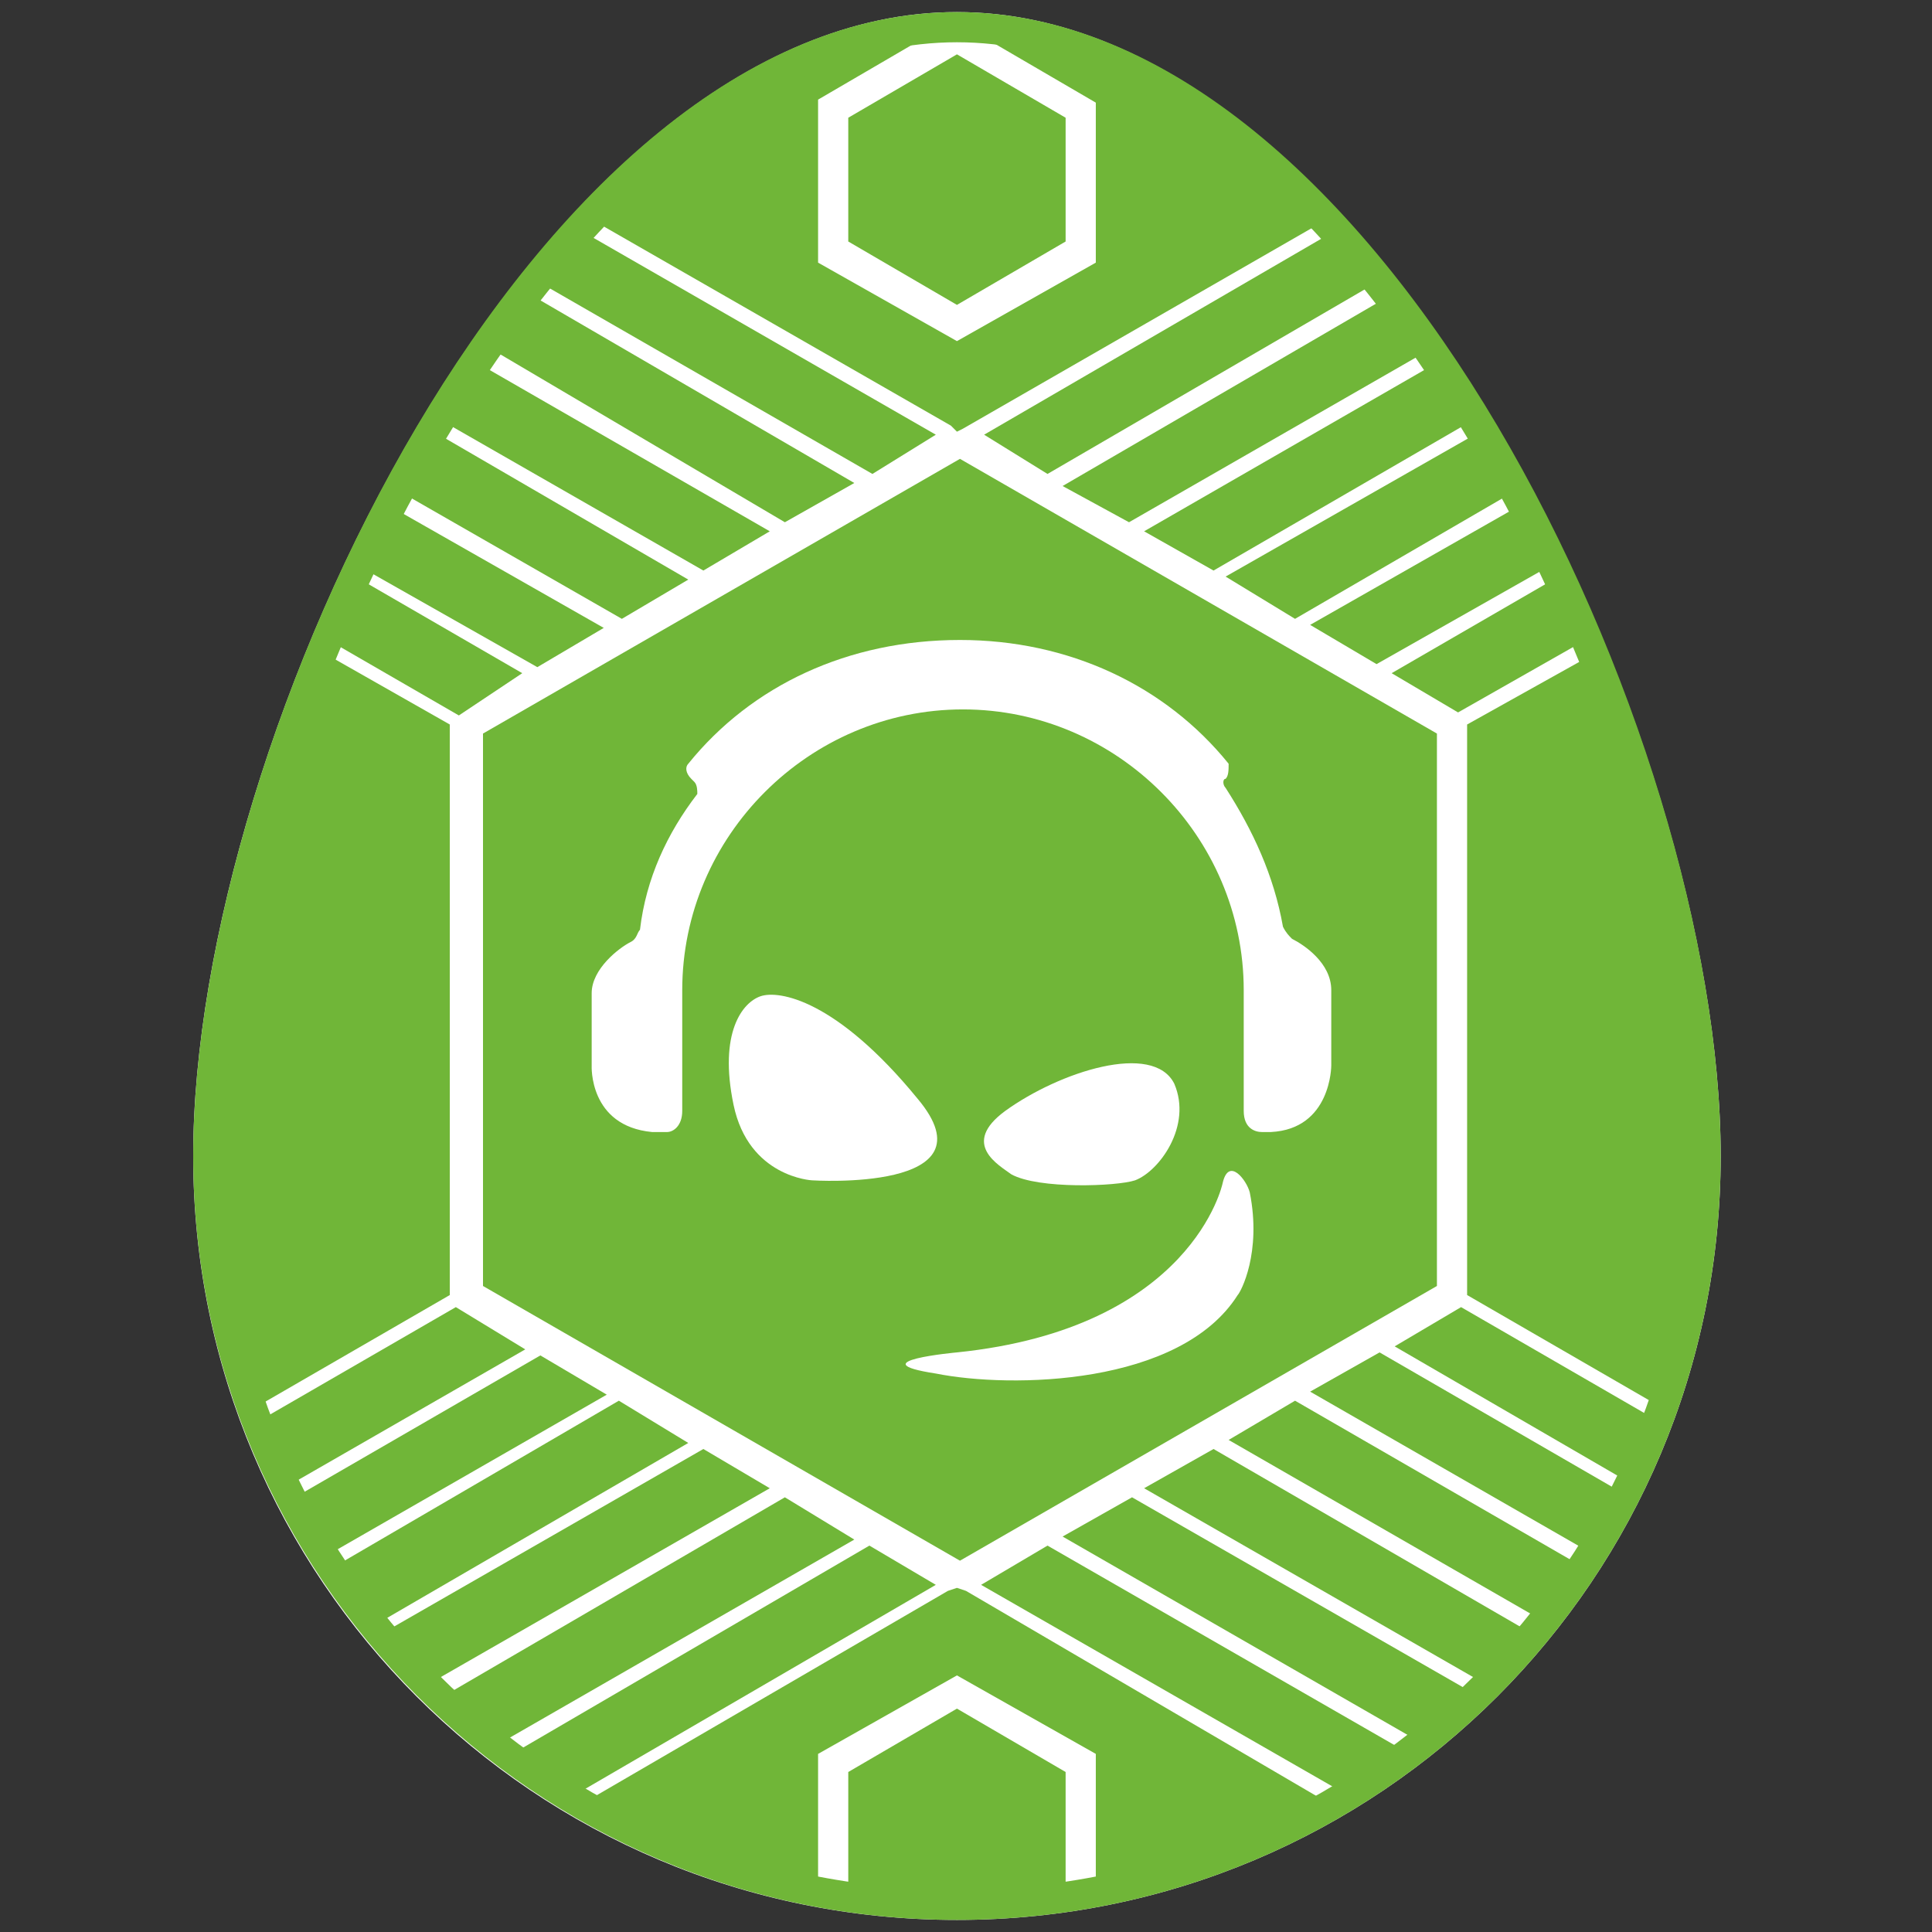
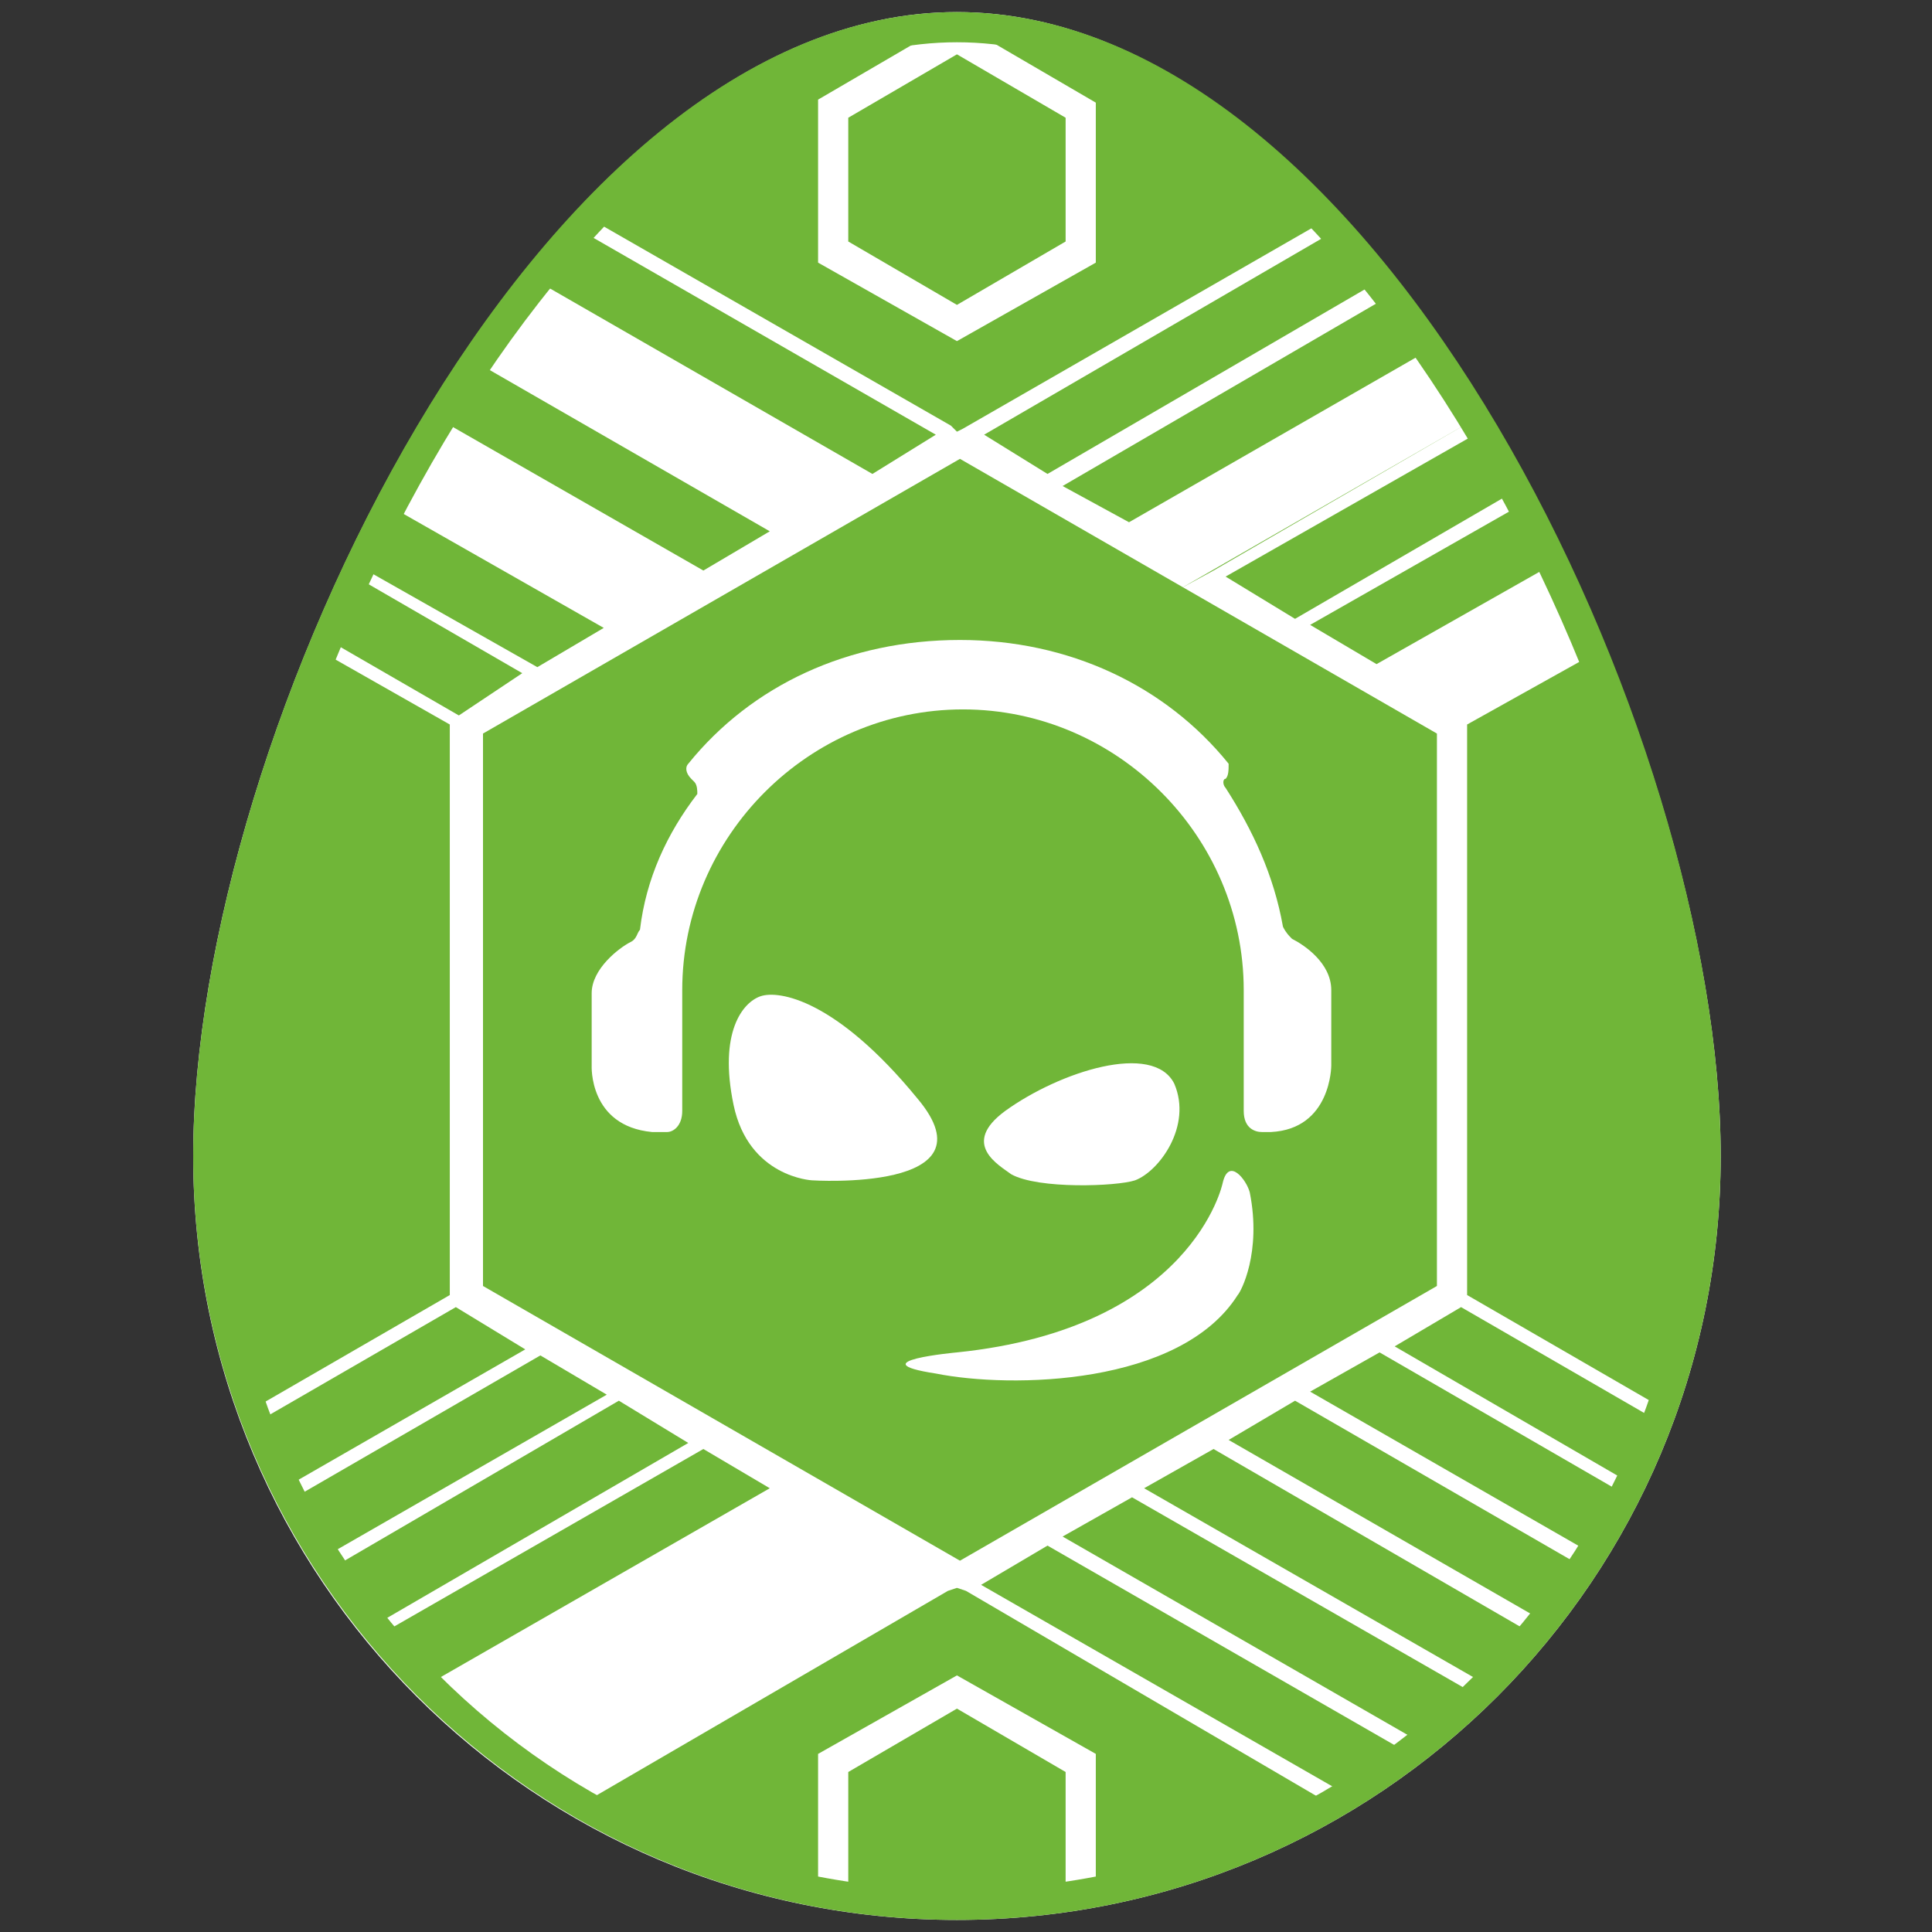
<svg xmlns="http://www.w3.org/2000/svg" version="1.1" id="Layer_1" x="0px" y="0px" viewBox="0 0 64 64" style="enable-background:new 0 0 64 64;" xml:space="preserve">
  <rect x="0" y="0" width="64" height="64" fill="#333333" stroke="none" />
  <style type="text/css">
	.st0{fill:#AA71AE;}
	.st1{fill:#FFFFFF;}
	.st2{display:none;}
	.st3{fill:#D8820C;}
	.st4{fill:#F9B23D;}
	.st5{fill:#FEEC3B;}
	.st6{fill:#FDD597;}
	.st7{fill:#EC616A;}
	.st8{fill:#E59B2F;}
	.st9{fill:#5AB0E3;}
	.st10{fill:#70B638;}
	.st11{fill:#E9D200;}
	.st12{fill:none;}
	.st13{fill:#E1C60A;}
</style>
  <g id="Base_5_">
    <path class="st1" d="M57,38.3c0,14-11.3,25.3-25.3,25.3S6.4,52.3,6.4,38.3S17.8,0.4,31.7,0.4S57,24.3,57,38.3z" />
  </g>
  <g id="Detail_6_">
    <g>
      <path class="st10" d="M20,20.8l-7.2-4.1c-0.3,0.7-0.7,1.3-1,2l6,3.4L20,20.8z" />
-       <path class="st10" d="M22.8,19.2l-8.6-5c-0.4,0.6-0.7,1.3-1.1,2l7.5,4.3L22.8,19.2z" />
      <path class="st10" d="M25.5,17.6l-9.9-5.7c-0.4,0.6-0.8,1.3-1.2,1.9l8.9,5.1L25.5,17.6z" />
      <path class="st10" d="M48.6,42.9l6.4,3.7L54.8,47l-6.4-3.7l-2.2,1.3l8.1,4.7c1.6-3.3,2.6-7,2.6-11c0-4.9-1.6-10.8-4-16.7L48.6,24    V42.9z" />
-       <path class="st10" d="M28.3,16l-11-6.4c-0.5,0.6-0.9,1.2-1.3,1.8l10,5.9L28.3,16z" />
      <path class="st10" d="M20.5,46.4L10.9,52l-0.2-0.4l9.4-5.4l-2.2-1.3l-8.3,4.8c0.8,1.5,1.7,2.9,2.7,4.2l10.5-6.1L20.5,46.4z" />
      <path class="st10" d="M15.1,43.3L8.7,47l-0.2-0.4l6.4-3.7V24l-4.4-2.5c-2.4,5.9-3.8,12-3.8,16.9c0,4,1,7.5,2.7,10.9l8-4.6    L15.1,43.3z" />
      <path class="st10" d="M23.3,48l-10.8,6.2c0.5,0.6,1,1.2,1.5,1.7l11.5-6.6L23.3,48z" />
      <path class="st10" d="M17.3,22.3L11.6,19c-0.3,0.7-0.6,1.4-0.9,2.1l4.5,2.6L17.3,22.3z" />
      <path class="st10" d="M42.9,20.5l7.4-4.3c-0.4-0.7-0.7-1.3-1.1-2l-8.6,4.9L42.9,20.5z" />
      <path class="st10" d="M37.4,17.3l10.1-5.8c-0.4-0.6-0.9-1.2-1.3-1.8l-11,6.4L37.4,17.3z" />
-       <path class="st10" d="M40.2,18.9l8.8-5.1c-0.4-0.6-0.8-1.3-1.2-1.9l-9.9,5.7L40.2,18.9z" />
+       <path class="st10" d="M40.2,18.9l8.8-5.1l-9.9,5.7L40.2,18.9z" />
      <path class="st10" d="M45.6,22l6-3.4c-0.3-0.7-0.7-1.3-1-2l-7.2,4.1L45.6,22z" />
      <path class="st10" d="M34.7,15.7l11-6.4c-0.5-0.6-0.9-1.2-1.4-1.7l-11.7,6.8L34.7,15.7z" />
      <path class="st10" d="M31,14.4L19,7.5c-0.5,0.5-1,1.1-1.4,1.7l11.3,6.5L31,14.4z" />
      <path class="st10" d="M31.7,14.3l0.2-0.1l12-6.9c-3.4-3.7-7-5.6-11.2-6l3.6,2.1v5.3l-4.6,2.6l-4.6-2.6V3.3l3.6-2.1    c-4.2,0.3-8,2.2-11.4,5.9l12.2,7L31.7,14.3z" />
      <polygon class="st10" points="35.3,8 35.3,3.9 31.7,1.8 28.1,3.9 28.1,8 31.7,10.1   " />
-       <path class="st10" d="M48.3,23.6l4.4-2.5c-0.3-0.7-0.6-1.4-0.9-2.1l-5.7,3.3L48.3,23.6z" />
      <path class="st10" d="M35.2,50.9l12,6.9c0.6-0.5,1.2-1,1.8-1.6l-11.5-6.6L35.2,50.9z" />
      <path class="st10" d="M37.9,49.3l11.5,6.6c0.5-0.5,1.1-1.1,1.5-1.7L40.2,48L37.9,49.3z" />
      <path class="st10" d="M31.7,52.6l-0.3,0.1l-12.2,7.1c2.5,1.5,4.9,1.8,7.9,2.4v-4.1l4.6-2.6l4.6,2.6v4.1c3-0.5,5.5-0.8,8-2.3    L32,52.7L31.7,52.6z" />
      <path class="st10" d="M43.4,46.1l9.4,5.4L52.6,52l-9.7-5.6l-2.2,1.3l10.6,6.1c1-1.3,1.9-2.7,2.7-4.2l-8.3-4.8L43.4,46.1z" />
      <path class="st10" d="M47.6,24.3l-15.8-9.1L16,24.3v18.3l15.8,9.1l15.8-9.1V24.3z" />
      <path class="st10" d="M32.5,52.5l12.2,7c0.7-0.4,1.4-0.9,2-1.4l-12-6.9L32.5,52.5z" />
-       <path class="st10" d="M28.8,51.2l-12,7c0.6,0.5,1.3,1,2,1.4L31,52.5L28.8,51.2z" />
-       <path class="st10" d="M26,49.6l-11.5,6.7c0.6,0.5,1.2,1.1,1.8,1.6l12-6.9L26,49.6z" />
      <path class="st10" d="M35.3,62.4v-3.7l-3.6-2.1l-3.6,2.1v3.7c1.2,0.2,2.4,0.3,3.6,0.3C32.9,62.7,34.1,62.5,35.3,62.4z" />
    </g>
    <g>
      <path class="st1" d="M40.5,39.2c0,0-1,4.8-8.8,5.6c0,0-3.3,0.3-0.7,0.7c2.5,0.5,8.1,0.4,10-2.6c0.1-0.1,0.8-1.4,0.4-3.4    C41.3,39.1,40.7,38.3,40.5,39.2z" />
      <path class="st1" d="M37.6,39.1c0.8-0.3,1.9-1.8,1.3-3.2c-0.7-1.4-3.8-0.4-5.6,0.9c-1.5,1.1-0.2,1.8,0.2,2.1    C34.4,39.4,37,39.3,37.6,39.1z" />
      <path class="st1" d="M30.4,36.4c-2.7-3.3-4.6-3.6-5.2-3.4c-0.6,0.2-1.4,1.2-0.9,3.6c0.5,2.4,2.6,2.5,2.6,2.5S33,39.5,30.4,36.4z" />
      <path class="st1" d="M22.8,25.3c-0.1,0.1-0.1,0.3,0.1,0.5l0.1,0.1c0.1,0.1,0.1,0.3,0.1,0.4c-1,1.3-1.7,2.8-1.9,4.5    c-0.1,0.1-0.1,0.3-0.3,0.4c-0.4,0.2-1.3,0.9-1.3,1.7v2.4c0,0-0.1,2,2,2.2c0.1,0,0.4,0,0.5,0c0.2,0,0.5-0.2,0.5-0.7    c0-0.9,0-3.8,0-4c0-5.1,4.2-9.3,9.3-9.3s9.3,4.2,9.3,9.3c0,0,0,3.2,0,4c0,0.6,0.4,0.7,0.6,0.7c0.1,0,0.3,0,0.3,0    c2-0.1,2-2.2,2-2.2v-2.5c0-0.9-0.9-1.5-1.3-1.7c-0.1-0.1-0.2-0.2-0.3-0.4c-0.3-1.7-1-3.2-1.9-4.6c-0.1-0.1-0.1-0.3,0-0.3    c0.1-0.1,0.1-0.3,0.1-0.5c-2.1-2.6-5.3-4.1-8.9-4.1C28.1,21.2,24.9,22.7,22.8,25.3z" />
    </g>
  </g>
  <g id="Outline_7_">
    <path class="st10" d="M31.7,1.4c12.9,0,24.3,23,24.3,36.9c0,13.4-10.9,24.3-24.3,24.3S7.4,51.7,7.4,38.3   C7.4,24.4,18.8,1.4,31.7,1.4 M31.7,0.4c-14,0-25.3,24-25.3,37.9s11.3,25.3,25.3,25.3S57,52.3,57,38.3S45.7,0.4,31.7,0.4L31.7,0.4z" />
  </g>
</svg>